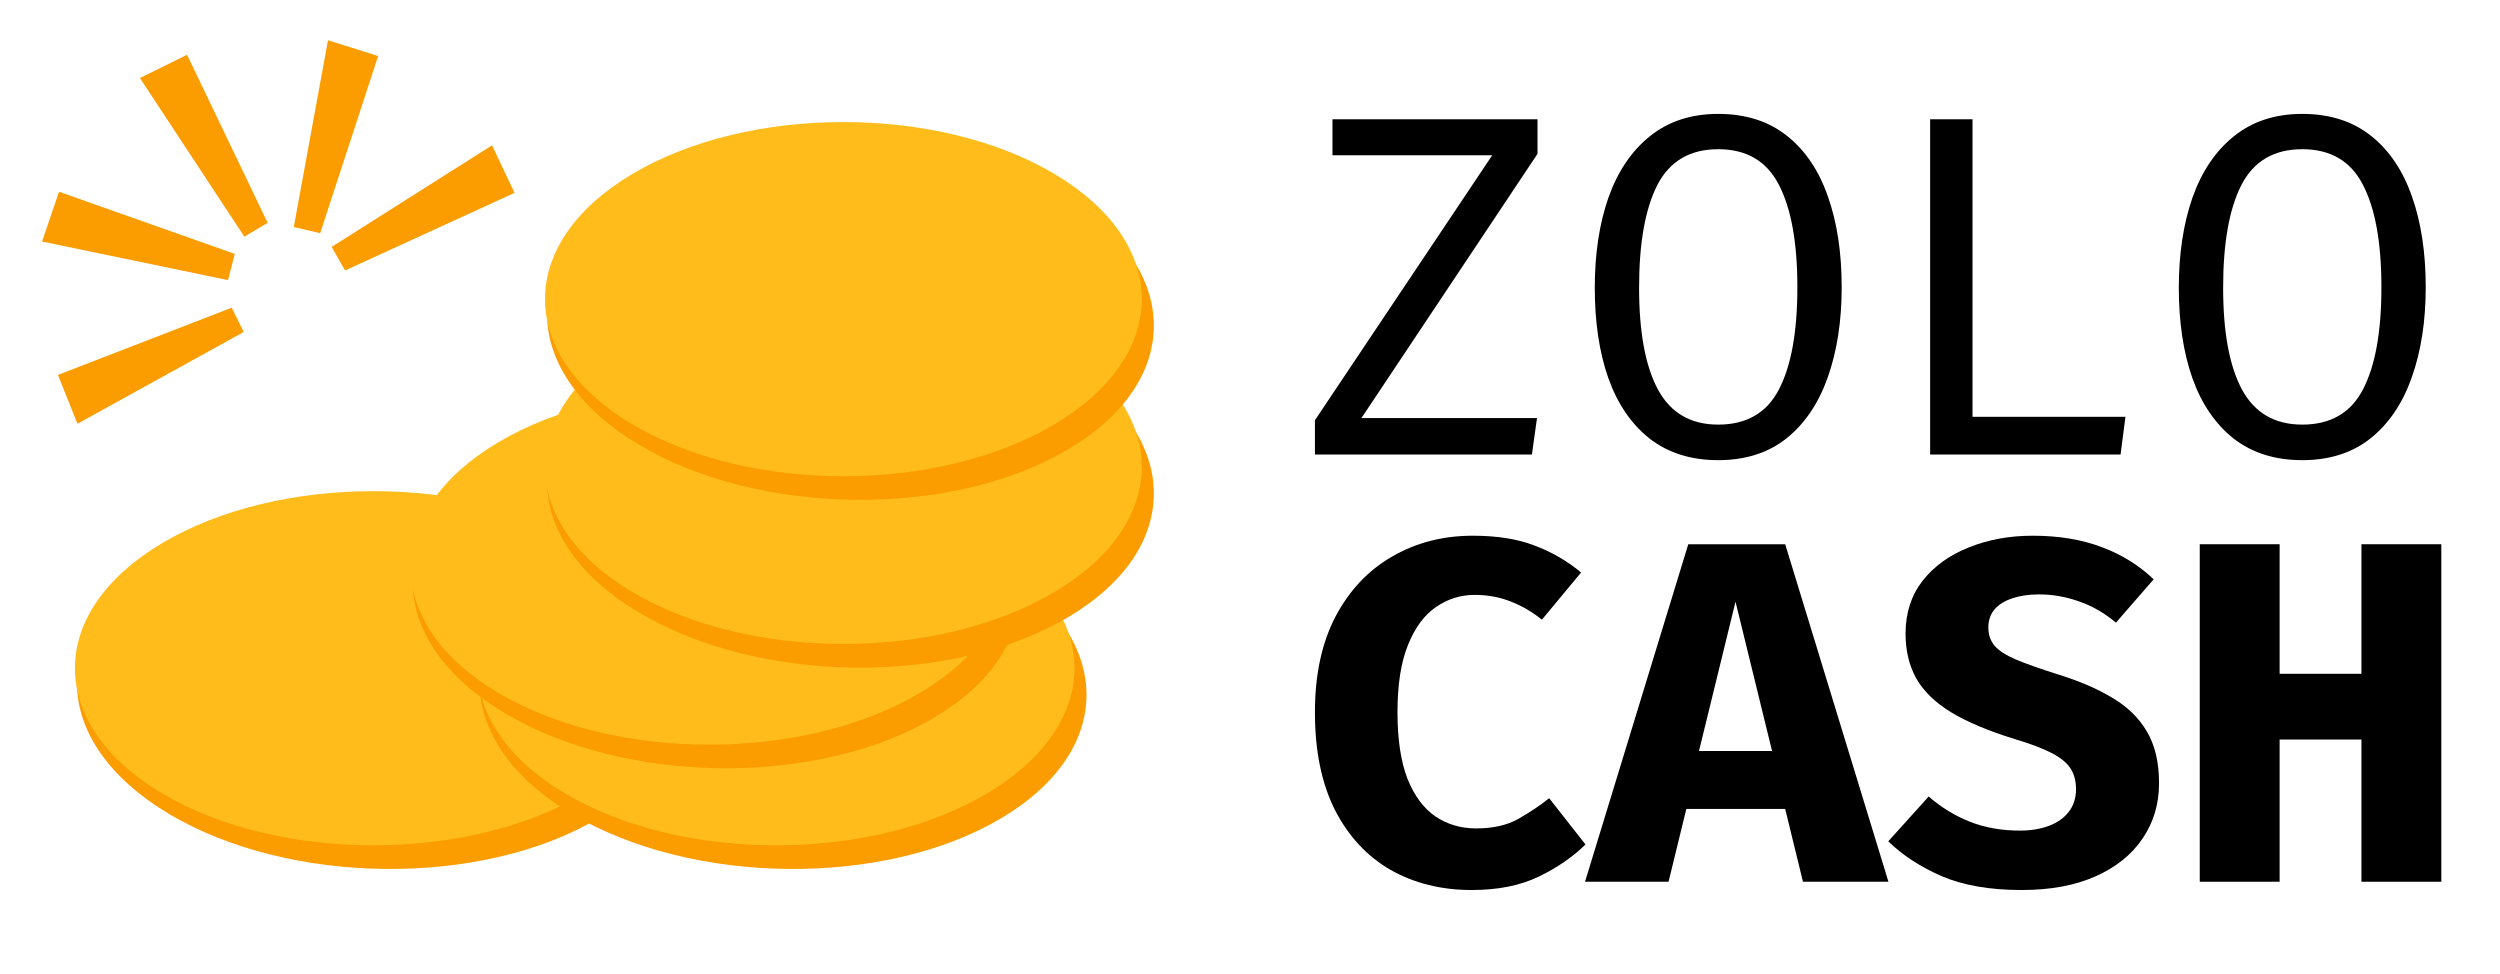
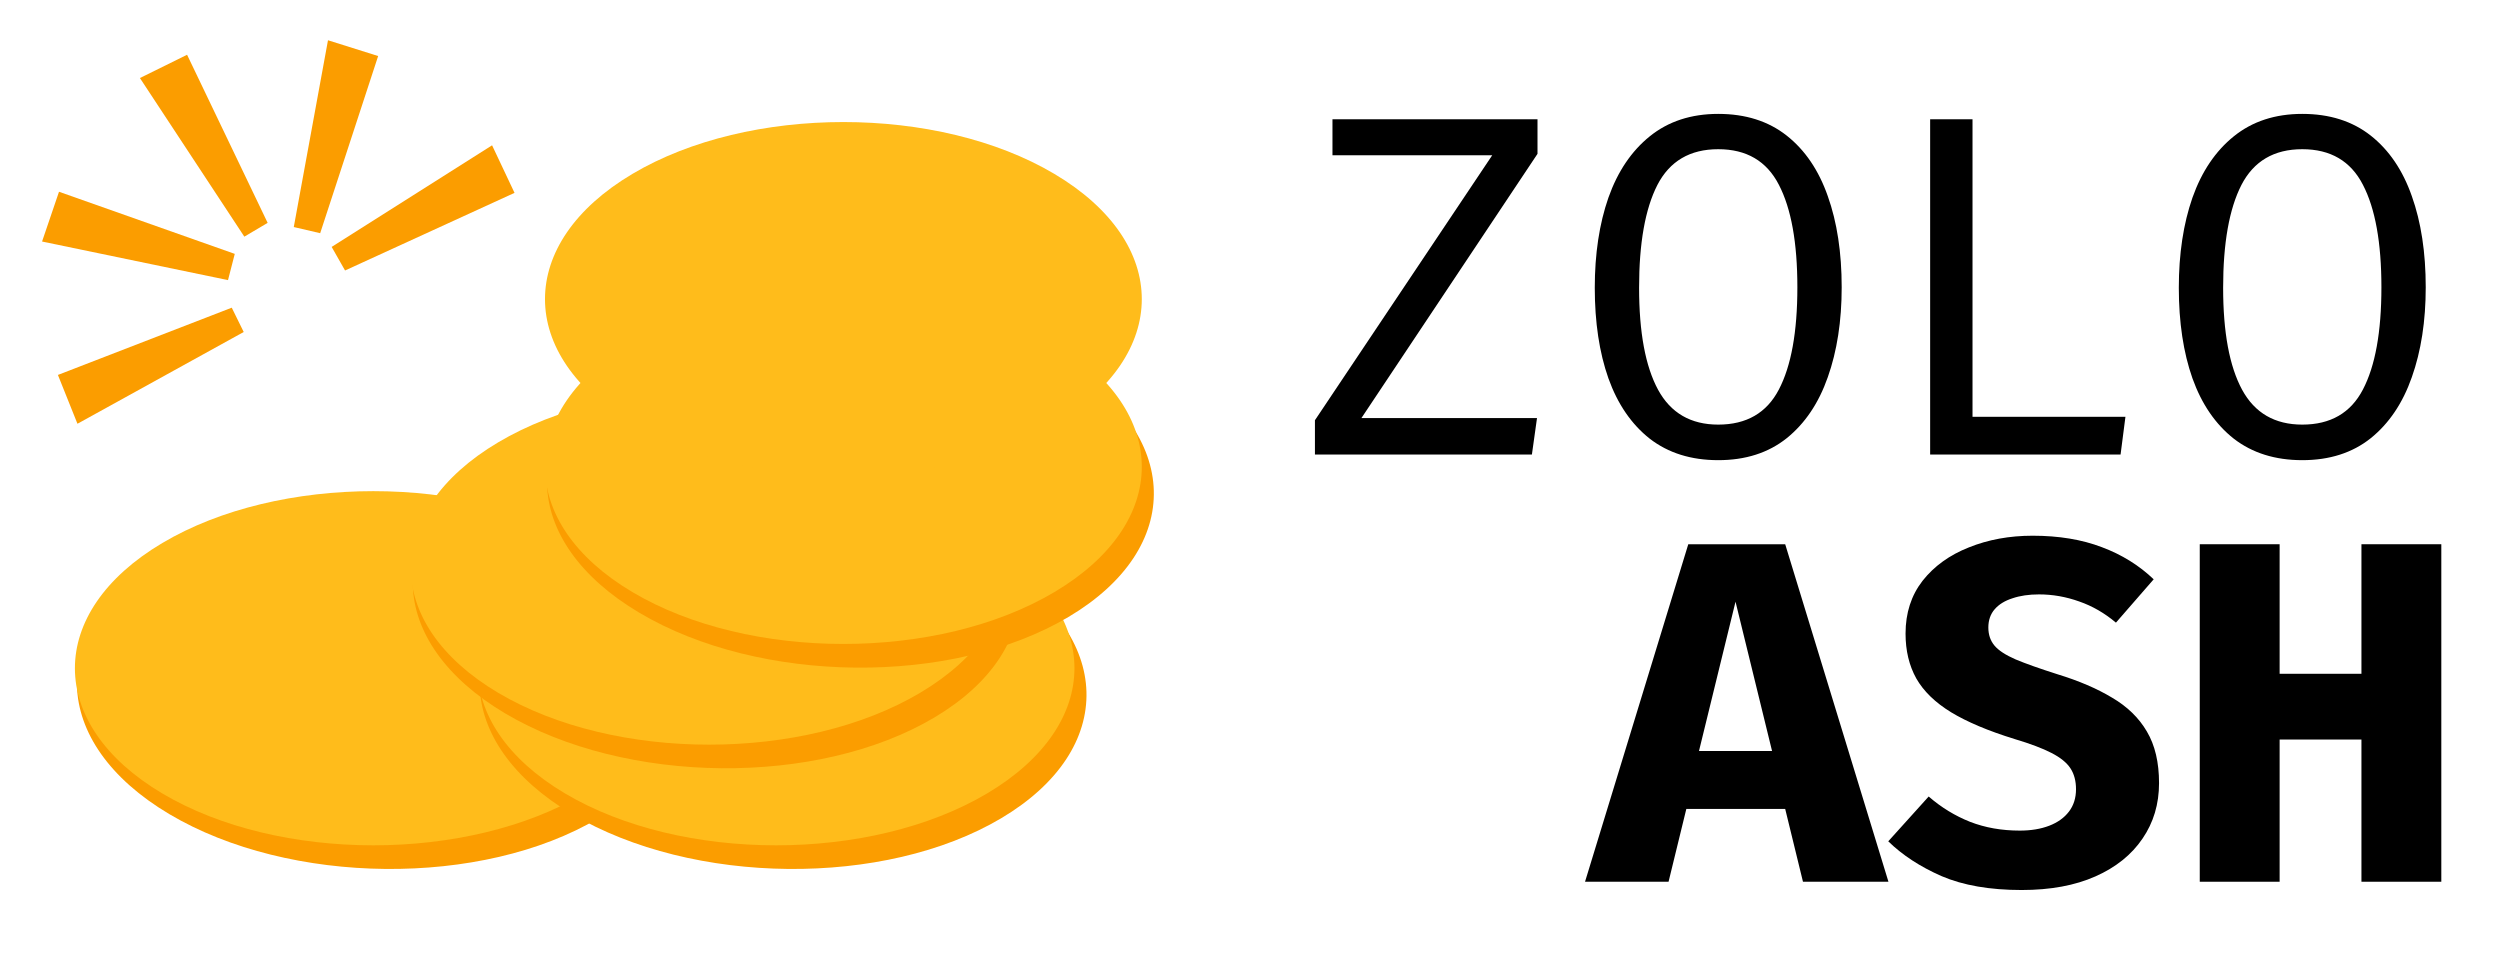
<svg xmlns="http://www.w3.org/2000/svg" width="154" height="60" viewBox="0 0 154 60" fill="none">
  <g clip-path="url(#clip0_2722_3062)">
-     <path d="M90.72 33C92.21 33 93.475 33.2 94.515 33.6C95.565 33.99 96.525 34.545 97.395 35.265L94.98 38.175C94.41 37.705 93.78 37.335 93.09 37.065C92.4 36.785 91.65 36.645 90.84 36.645C89.97 36.645 89.175 36.895 88.455 37.395C87.735 37.885 87.16 38.665 86.73 39.735C86.3 40.795 86.085 42.175 86.085 43.875C86.085 45.545 86.29 46.91 86.7 47.97C87.12 49.02 87.695 49.795 88.425 50.295C89.155 50.785 89.99 51.03 90.93 51.03C91.97 51.03 92.835 50.835 93.525 50.445C94.215 50.055 94.85 49.63 95.43 49.17L97.665 52.02C96.885 52.79 95.925 53.45 94.785 54C93.645 54.55 92.27 54.825 90.66 54.825C88.78 54.825 87.11 54.41 85.65 53.58C84.2 52.74 83.06 51.51 82.23 49.89C81.41 48.26 81 46.255 81 43.875C81 41.555 81.425 39.585 82.275 37.965C83.135 36.345 84.3 35.115 85.77 34.275C87.24 33.425 88.89 33 90.72 33Z" fill="black" />
    <path d="M109.968 49.83H103.878L102.783 54.315H97.638L103.998 33.525H109.968L116.328 54.315H111.063L109.968 49.83ZM104.658 46.26H109.158L106.908 37.065L104.658 46.26Z" fill="black" />
    <path d="M132.997 48.24C132.997 49.53 132.657 50.67 131.977 51.66C131.307 52.65 130.342 53.425 129.082 53.985C127.822 54.545 126.307 54.825 124.537 54.825C122.577 54.825 120.932 54.54 119.602 53.97C118.282 53.39 117.187 52.675 116.317 51.825L118.807 49.065C119.577 49.735 120.427 50.255 121.357 50.625C122.287 50.985 123.307 51.165 124.417 51.165C125.107 51.165 125.712 51.065 126.232 50.865C126.752 50.665 127.157 50.375 127.447 49.995C127.737 49.615 127.882 49.155 127.882 48.615C127.882 48.105 127.767 47.675 127.537 47.325C127.307 46.975 126.917 46.66 126.367 46.38C125.827 46.1 125.072 45.815 124.102 45.525C122.482 45.025 121.177 44.475 120.187 43.875C119.207 43.275 118.492 42.58 118.042 41.79C117.602 41 117.382 40.08 117.382 39.03C117.382 37.76 117.732 36.675 118.432 35.775C119.142 34.875 120.092 34.19 121.282 33.72C122.472 33.24 123.782 33 125.212 33C126.822 33 128.242 33.235 129.472 33.705C130.702 34.165 131.767 34.825 132.667 35.685L130.342 38.355C129.642 37.765 128.887 37.33 128.077 37.05C127.267 36.76 126.442 36.615 125.602 36.615C124.982 36.615 124.437 36.695 123.967 36.855C123.497 37.005 123.132 37.23 122.872 37.53C122.612 37.83 122.482 38.205 122.482 38.655C122.482 39.095 122.607 39.465 122.857 39.765C123.107 40.065 123.542 40.35 124.162 40.62C124.782 40.88 125.642 41.185 126.742 41.535C128.052 41.935 129.172 42.415 130.102 42.975C131.042 43.525 131.757 44.22 132.247 45.06C132.747 45.9 132.997 46.96 132.997 48.24Z" fill="black" />
    <path d="M145.465 54.315V45.555H140.425V54.315H135.505V33.525H140.425V41.505H145.465V33.525H150.385V54.315H145.465Z" fill="black" />
    <path d="M30.312 8.951L31.695 11.88L21.255 16.662L20.43 15.21L30.312 8.951Z" fill="#FB9D00" />
    <path d="M20.204 2.48L23.294 3.452L19.723 14.365L18.097 13.986L20.204 2.48Z" fill="#FB9D00" />
    <path d="M8.619 4.807L11.524 3.373L16.487 13.728L15.051 14.578L8.619 4.807Z" fill="#FB9D00" />
    <path d="M2.591 14.878L3.635 11.812L14.462 15.639L14.045 17.255L2.591 14.878Z" fill="#FB9D00" />
    <path d="M4.771 26.103L3.567 23.096L14.276 18.953L15.012 20.451L4.771 26.103Z" fill="#FB9D00" />
    <path d="M36.86 50.407C29.682 54.667 17.849 54.552 10.431 50.15C3.014 45.748 2.82 38.725 9.998 34.465C17.177 30.205 29.009 30.32 36.427 34.723C43.845 39.125 44.039 46.147 36.86 50.407Z" fill="#FB9D00" />
    <path d="M35.994 48.877C28.815 53.137 17.177 53.137 9.998 48.877C2.82 44.617 2.82 37.71 9.998 33.45C17.177 29.19 28.815 29.19 35.994 33.45C43.172 37.71 43.172 44.617 35.994 48.877Z" fill="#FFBC1B" />
    <path d="M61.669 50.407C54.49 54.667 42.658 54.552 35.24 50.15C27.822 45.748 27.628 38.725 34.807 34.465C41.985 30.205 53.818 30.32 61.236 34.723C68.653 39.125 68.847 46.147 61.669 50.407Z" fill="#FB9D00" />
    <path d="M60.803 48.877C53.624 53.137 41.985 53.137 34.807 48.877C27.628 44.617 27.628 37.71 34.807 33.45C41.985 29.19 53.624 29.19 60.803 33.45C67.981 37.71 67.981 44.617 60.803 48.877Z" fill="#FFBC1B" />
    <path d="M57.548 44.203C50.369 48.464 38.537 48.349 31.119 43.946C23.701 39.544 23.507 32.522 30.686 28.262C37.864 24.002 49.697 24.117 57.115 28.519C64.532 32.922 64.726 39.944 57.548 44.203Z" fill="#FB9D00" />
    <path d="M56.681 42.676C49.503 46.936 37.864 46.936 30.686 42.676C23.507 38.416 23.507 31.509 30.686 27.249C37.864 22.989 49.503 22.989 56.681 27.249C63.86 31.509 63.86 38.416 56.681 42.676Z" fill="#FFBC1B" />
    <path d="M65.817 38.006C58.639 42.266 46.806 42.151 39.389 37.749C31.971 33.347 31.777 26.325 38.955 22.065C46.134 17.805 57.966 17.92 65.384 22.322C72.802 26.724 72.996 33.746 65.817 38.006Z" fill="#FB9D00" />
    <path d="M64.951 36.472C57.772 40.733 46.134 40.733 38.955 36.472C31.777 32.212 31.777 25.306 38.955 21.046C46.134 16.785 57.772 16.785 64.951 21.046C72.129 25.306 72.129 32.212 64.951 36.472Z" fill="#FFBC1B" />
-     <path d="M65.817 27.668C58.639 31.928 46.806 31.813 39.389 27.411C31.971 23.009 31.777 15.987 38.955 11.727C46.134 7.467 57.966 7.582 65.384 11.984C72.802 16.386 72.996 23.408 65.817 27.668Z" fill="#FB9D00" />
    <path d="M64.951 26.14C57.772 30.401 46.134 30.401 38.955 26.14C31.777 21.88 31.777 14.973 38.955 10.713C46.134 6.453 57.772 6.453 64.951 10.713C72.129 14.973 72.129 21.88 64.951 26.14Z" fill="#FFBC1B" />
    <path d="M83.865 25.751H94.68L94.365 28.001H81V25.886L91.92 9.566H82.08V7.346H94.71V9.476L83.865 25.751Z" fill="black" />
    <path d="M113.448 17.696C113.448 19.776 113.163 21.621 112.593 23.231C112.033 24.831 111.188 26.086 110.058 26.996C108.928 27.896 107.523 28.346 105.843 28.346C104.173 28.346 102.768 27.906 101.628 27.026C100.498 26.136 99.648 24.896 99.078 23.306C98.518 21.716 98.238 19.856 98.238 17.726C98.238 15.636 98.518 13.786 99.078 12.176C99.648 10.566 100.498 9.306 101.628 8.396C102.768 7.476 104.173 7.016 105.843 7.016C107.523 7.016 108.928 7.461 110.058 8.351C111.188 9.241 112.033 10.486 112.593 12.086C113.163 13.686 113.448 15.556 113.448 17.696ZM110.718 17.696C110.718 14.946 110.338 12.841 109.578 11.381C108.828 9.921 107.583 9.191 105.843 9.191C104.103 9.191 102.853 9.926 102.093 11.396C101.343 12.866 100.968 14.976 100.968 17.726C100.968 20.476 101.358 22.571 102.138 24.011C102.918 25.441 104.153 26.156 105.843 26.156C107.583 26.156 108.828 25.436 109.578 23.996C110.338 22.546 110.718 20.446 110.718 17.696Z" fill="black" />
    <path d="M118.897 28.001V7.346H121.507V25.676H130.927L130.627 28.001H118.897Z" fill="black" />
    <path d="M149.425 17.696C149.425 19.776 149.14 21.621 148.57 23.231C148.01 24.831 147.165 26.086 146.035 26.996C144.905 27.896 143.5 28.346 141.82 28.346C140.15 28.346 138.745 27.906 137.605 27.026C136.475 26.136 135.625 24.896 135.055 23.306C134.495 21.716 134.215 19.856 134.215 17.726C134.215 15.636 134.495 13.786 135.055 12.176C135.625 10.566 136.475 9.306 137.605 8.396C138.745 7.476 140.15 7.016 141.82 7.016C143.5 7.016 144.905 7.461 146.035 8.351C147.165 9.241 148.01 10.486 148.57 12.086C149.14 13.686 149.425 15.556 149.425 17.696ZM146.695 17.696C146.695 14.946 146.315 12.841 145.555 11.381C144.805 9.921 143.56 9.191 141.82 9.191C140.08 9.191 138.83 9.926 138.07 11.396C137.32 12.866 136.945 14.976 136.945 17.726C136.945 20.476 137.335 22.571 138.115 24.011C138.895 25.441 140.13 26.156 141.82 26.156C143.56 26.156 144.805 25.436 145.555 23.996C146.315 22.546 146.695 20.446 146.695 17.696Z" fill="black" />
  </g>
  <defs>
    <clipPath id="clip0_2722_3062">
      <rect width="154" height="60" fill="white" />
    </clipPath>
  </defs>
</svg>